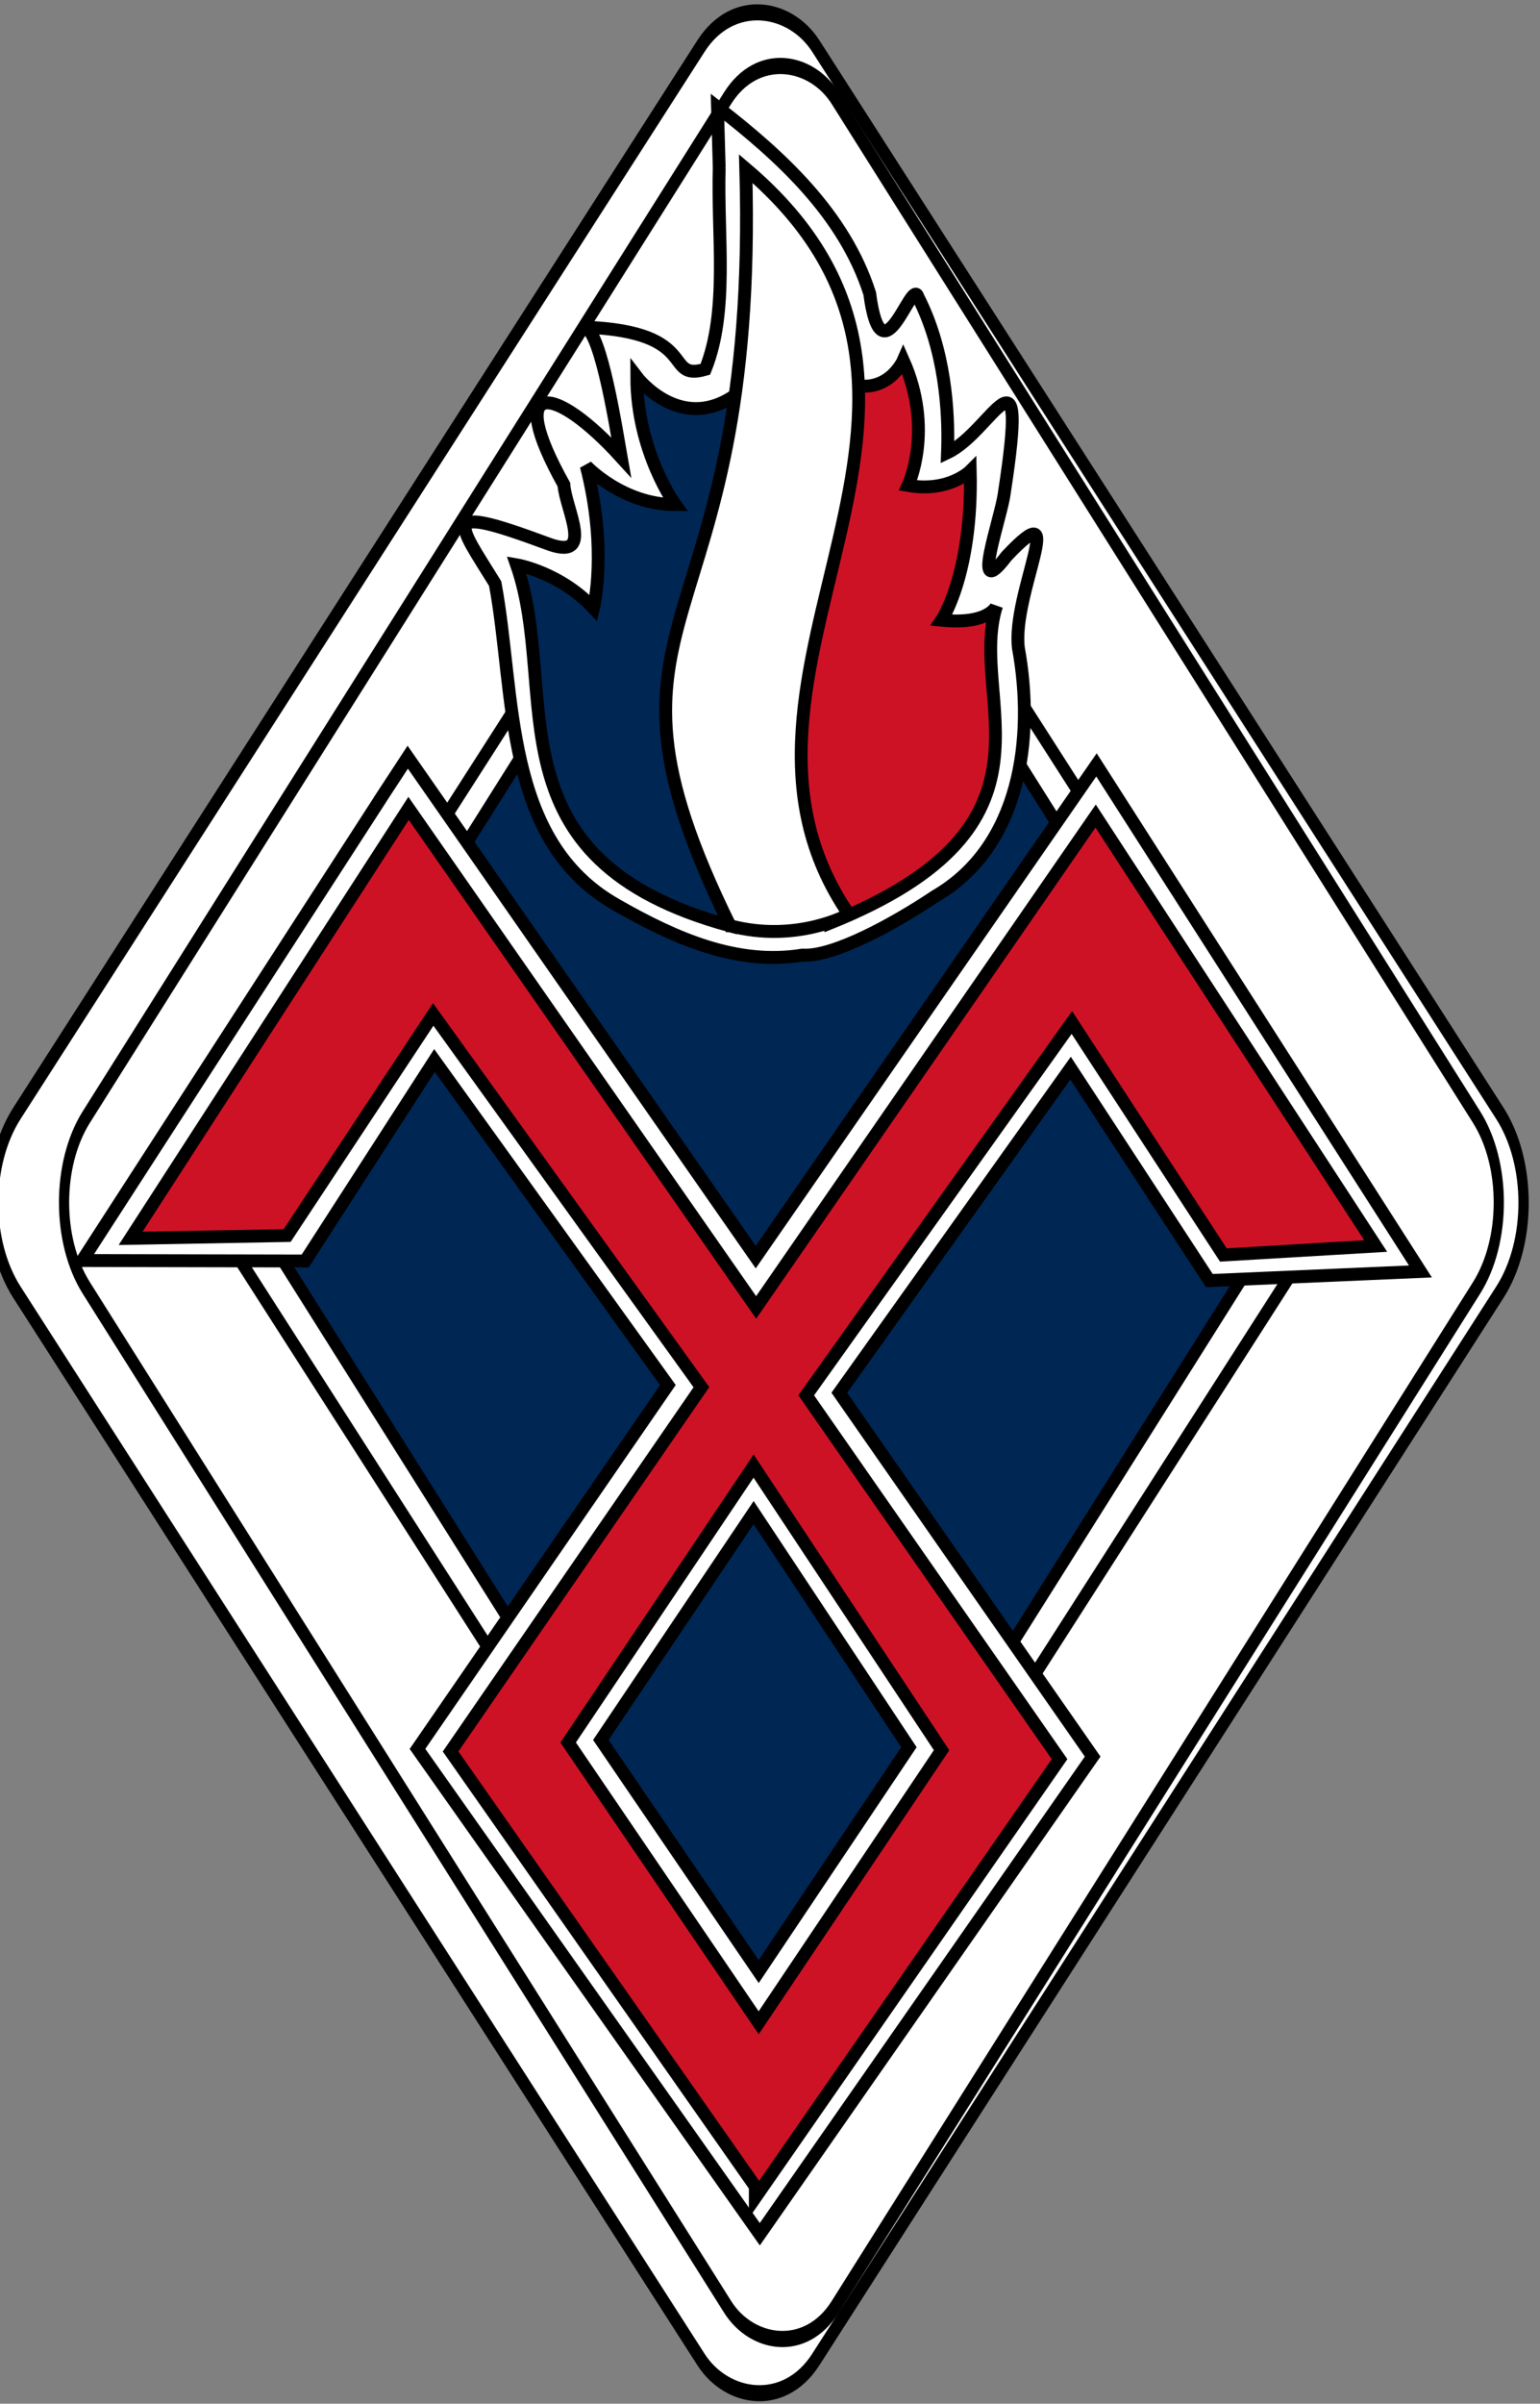
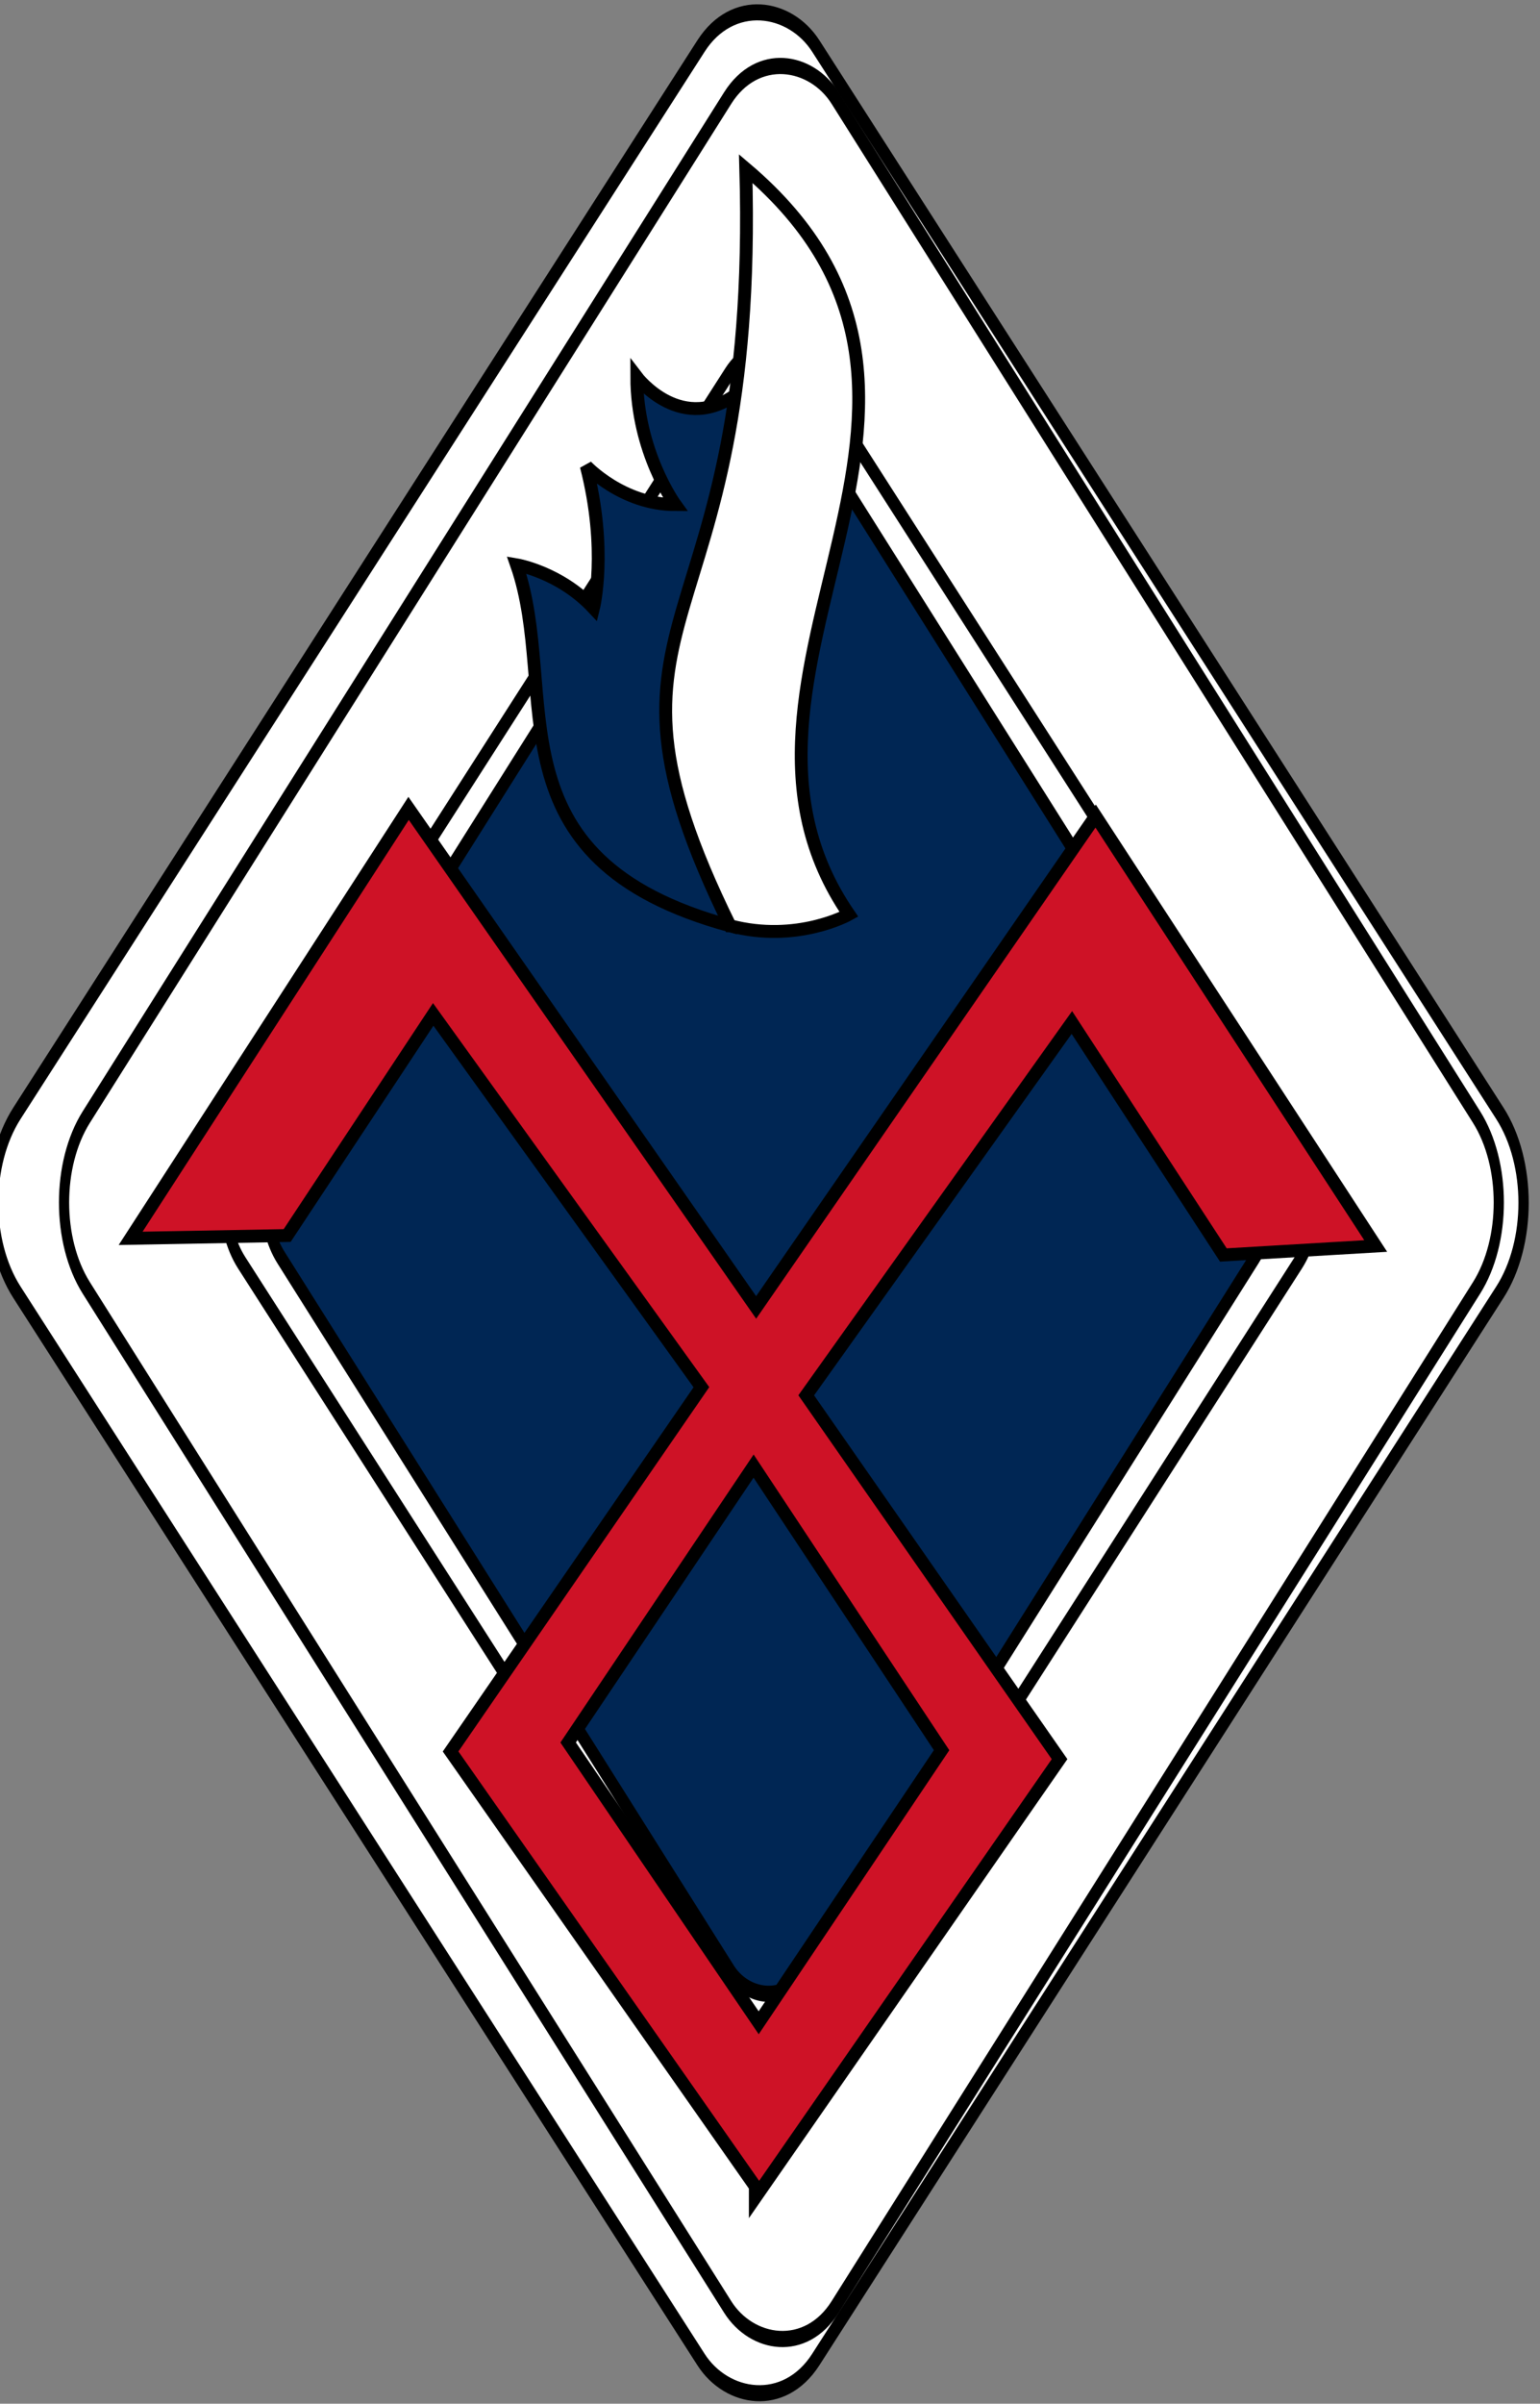
<svg xmlns="http://www.w3.org/2000/svg" width="359.384" height="560.72">
  <rect width="100%" height="100%" fill="#808080" stroke="none" />
  <g transform="matrix(3.169 0 0 3.184 5748.352 -3269.55)" stroke="#000" stroke-width=".945">
    <rect ry="7.802" rx="7.802" transform="scale(.766 1.189) rotate(-45)" y="-1014.125" x="-2340.309" height="108.603" width="108.603" fill="#fff" stroke-width=".99" stroke-linejoin="round" />
    <rect ry="7.411" rx="7.411" transform="scale(.756 1.195) rotate(-45)" y="-1034.628" x="-2354.128" height="103.164" width="103.164" fill="#fff" stroke-width=".993" stroke-linejoin="round" />
    <g transform="matrix(.225 0 0 .224 -1591.434 994.86)" stroke-linejoin="round">
      <rect width="345.292" height="345.292" x="-1173.186" y="-537.887" transform="scale(.763 1.191) rotate(-45)" rx="24.806" ry="24.806" fill="#fff" stroke-width="4.408" />
      <rect width="322.033" height="322.033" x="-1168.521" y="-536.842" transform="scale(.754 1.197) rotate(-45)" rx="23.135" ry="23.135" fill="#002654" stroke-width="4.424" />
    </g>
-     <path d="M-1785.531 1084.813l-22.344 34.406 16.417.035 9.52-14.691 17.188 23.781-18.438 26.656 25.208 35.557 24.511-34.994-18.656-26.656 17.031-23.782 10.219 15.563 15.543-.668-23.855-37.113-25.094 36.062-25.625-36.625-1.625 2.469zm38.531 70.062l-11.063 16.438-11.624-16.97 11.25-16.655z" fill="#fff" />
    <path d="M-1783.844 1086.094l-20.469 31.5 11.527-.206 10.755-16.2 19.75 27.312-18.469 26.688 22.438 31.874v.813l22.406-32.125-18.656-26.656 19.562-27.313 11.156 17.032 11.219-.657-20.625-31.5-25 36zm25.406 48.187l13.844 20.813-13.469 19.969-14.03-20.532z" fill="#ce1226" />
-     <path d="M-1760.969 1039.156c-.148 4.994.703 10.492-1.023 14.771-3.15.894-.295-2.752-8.833-3.088 1.187.48 2.293 7.58 2.638 9.536-4.952-5.419-8.614-5.84-4.22 2 .11 1.788 2.394 5.725-1.312 4.281-7.926-2.925-6.571-1.58-3.75 2.969 1.519 8.108.539 18.848 8.969 23.563 4.356 2.479 8.883 4.426 13.656 3.656 2.3.154 6.864-2.365 9.781-4.313 6.272-3.618 7.339-11.569 6.126-18.187-.492-3.994 3.86-11.724-.875-6.726-2.739 3.6-.384-2.838-.165-4.614 1.82-11.808-.86-4.543-4.18-2.973.118-3.056-.19-7.555-2.178-11.412-.443-1.542-2.663 6.51-3.553-.252-1.864-5.79-6.52-10.038-11.206-13.648l.125 4.437z" fill="#fff" />
    <g stroke-width="1.086">
-       <path d="M-1751.82 1054.852c3.171 1.234 4.405-1.587 4.405-1.587 2.29 5.113.352 9.169.352 9.169 2.996.529 4.581-1.058 4.581-1.058.177 7.582-2.114 10.932-2.114 10.932 3.524.353 4.053-1.058 4.053-1.058-2.222 6.904 5.774 16.048-12.335 23.275l-5.462-22.217z" fill="#ce1226" stroke-width=".944" />
      <path d="M-1759.426 1055.547c-4.25 3.351-7.614-1.059-7.614-1.059 0 5.468 2.833 9.35 2.833 9.35-3.895 0-6.552-2.823-6.552-2.823 1.594 6.174.532 10.407.532 10.407-2.48-2.646-5.667-3.175-5.667-3.175 3.28 9.35-2.354 21.583 15.76 26.46z" fill="#002654" stroke-width=".944" />
      <path d="M-1760.173 1094.692c-11.75-23.77 2.184-20.025 1.159-55.47 20.306 17.131-4.537 37.05 7.596 54.635 0 0-3.82 2.136-8.755.835z" fill="#fff" stroke-width=".944" />
    </g>
  </g>
</svg>